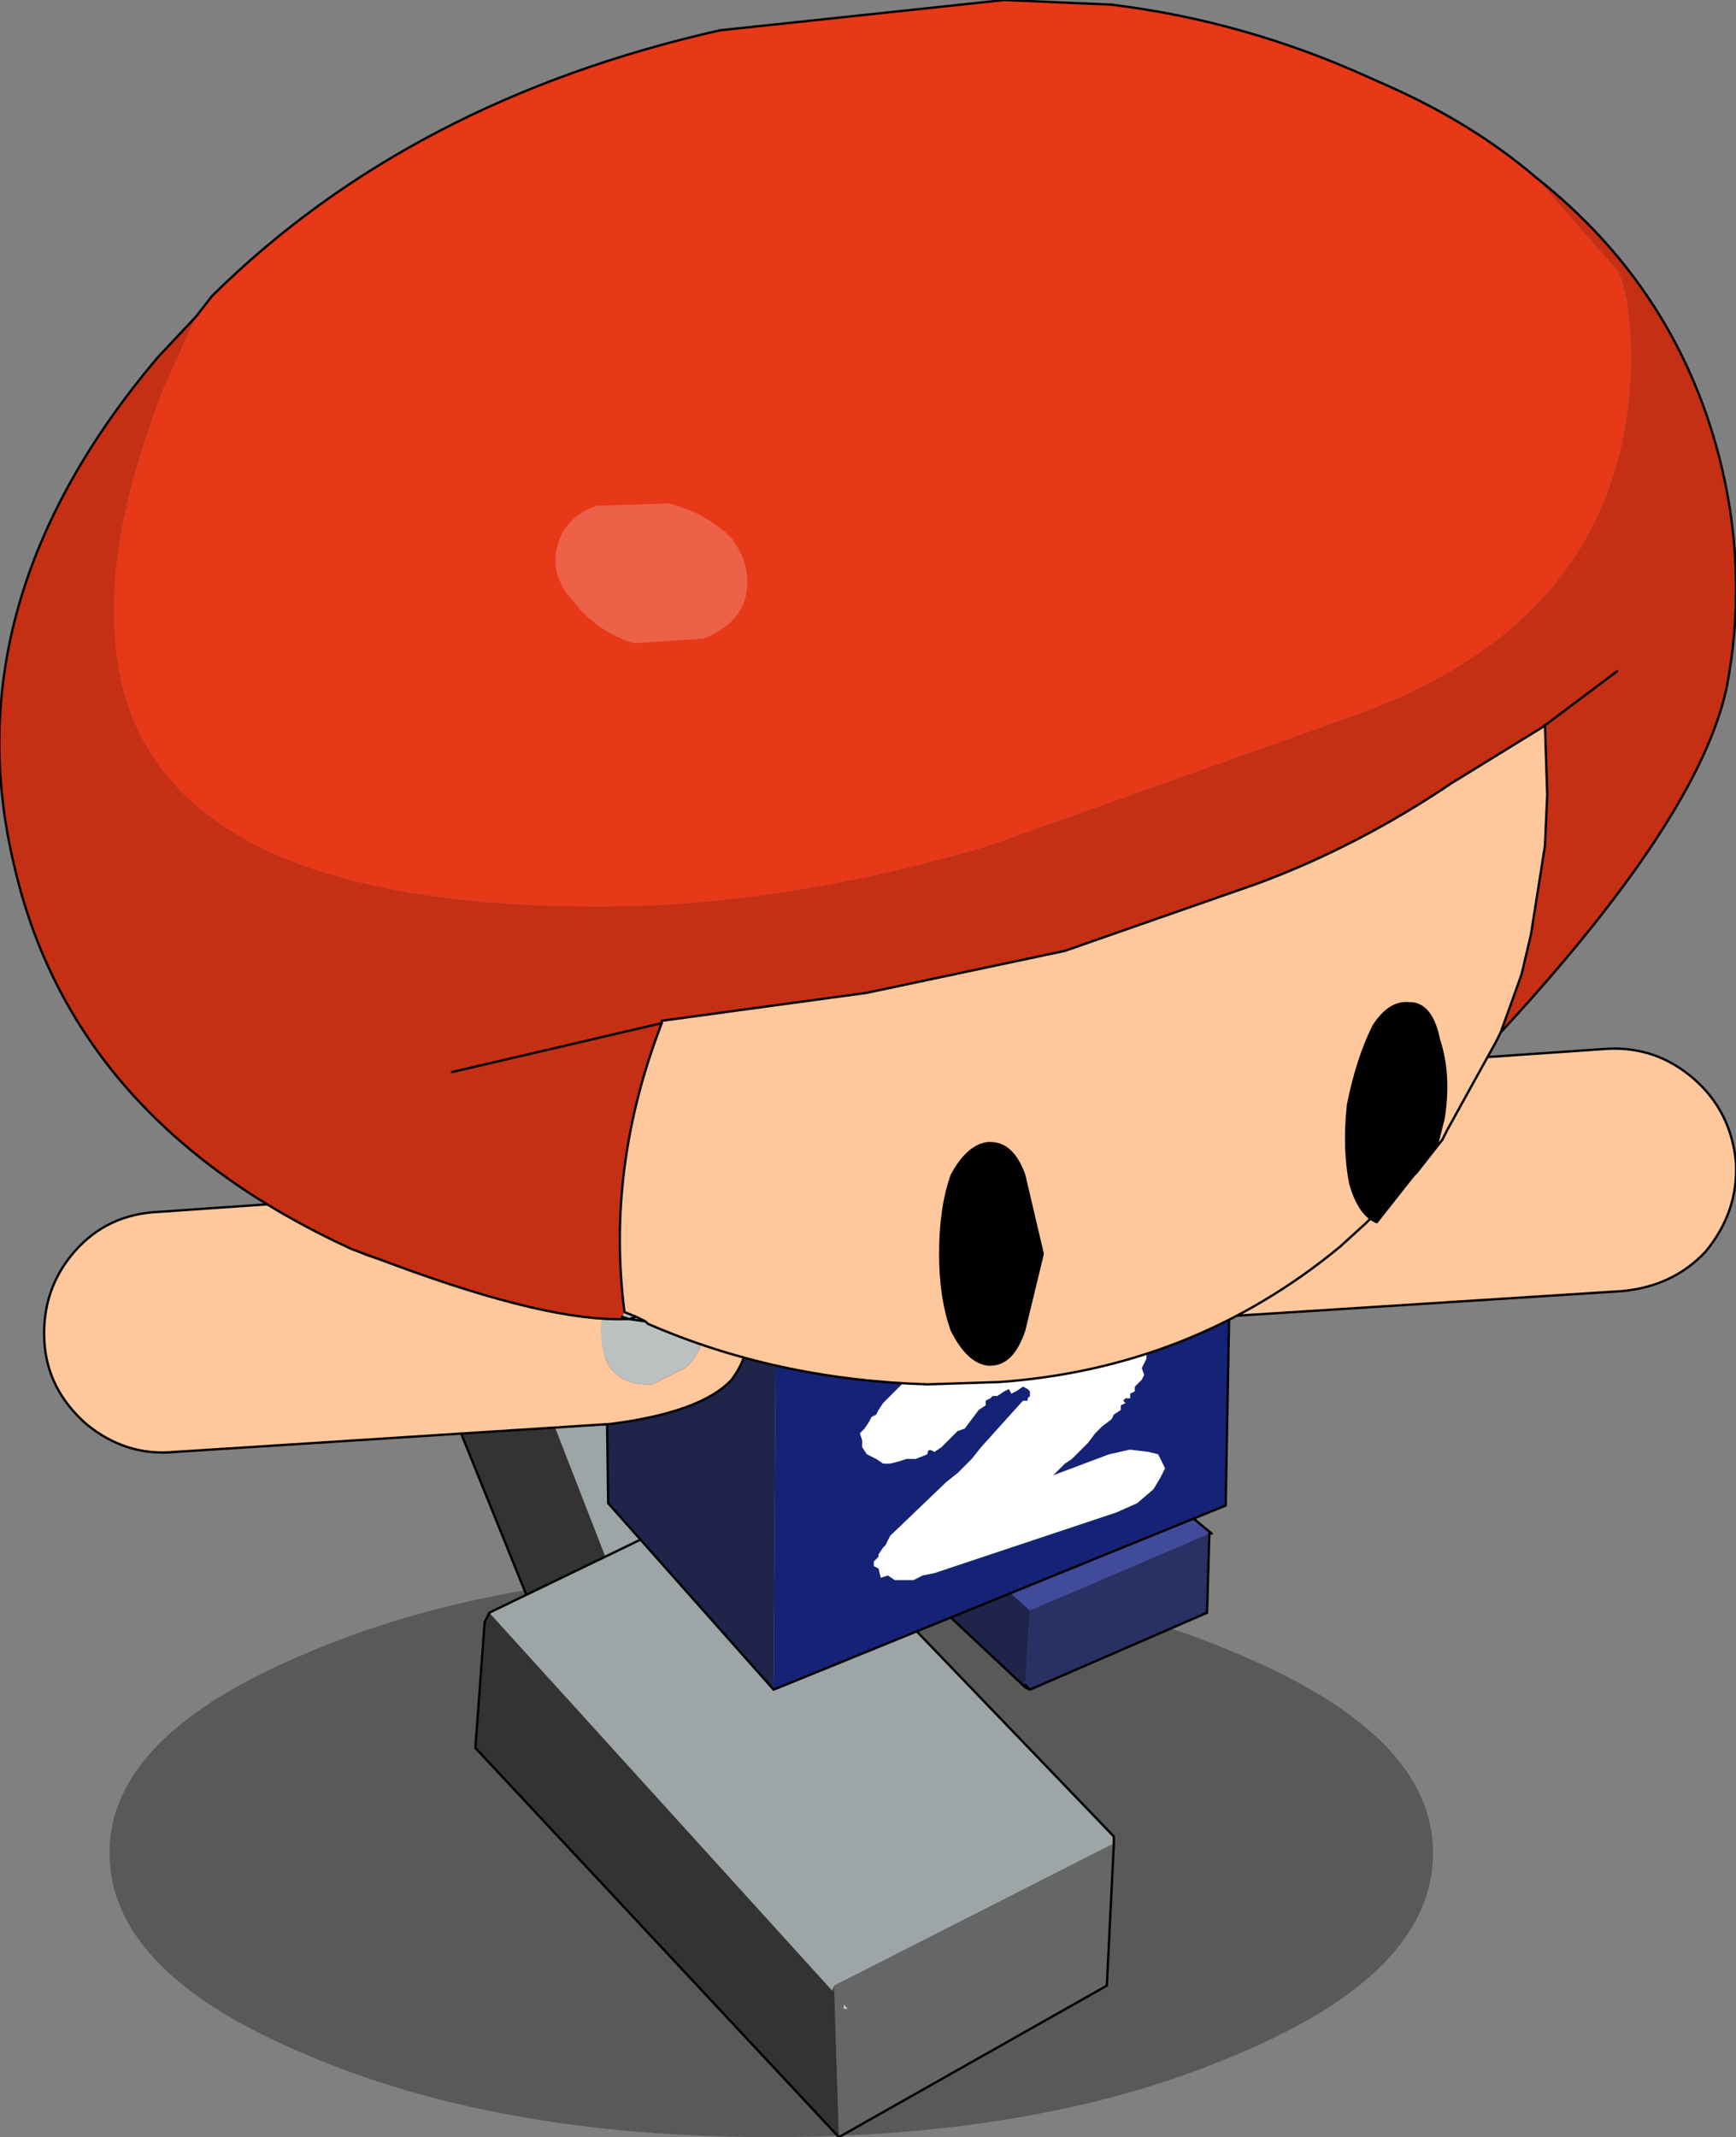
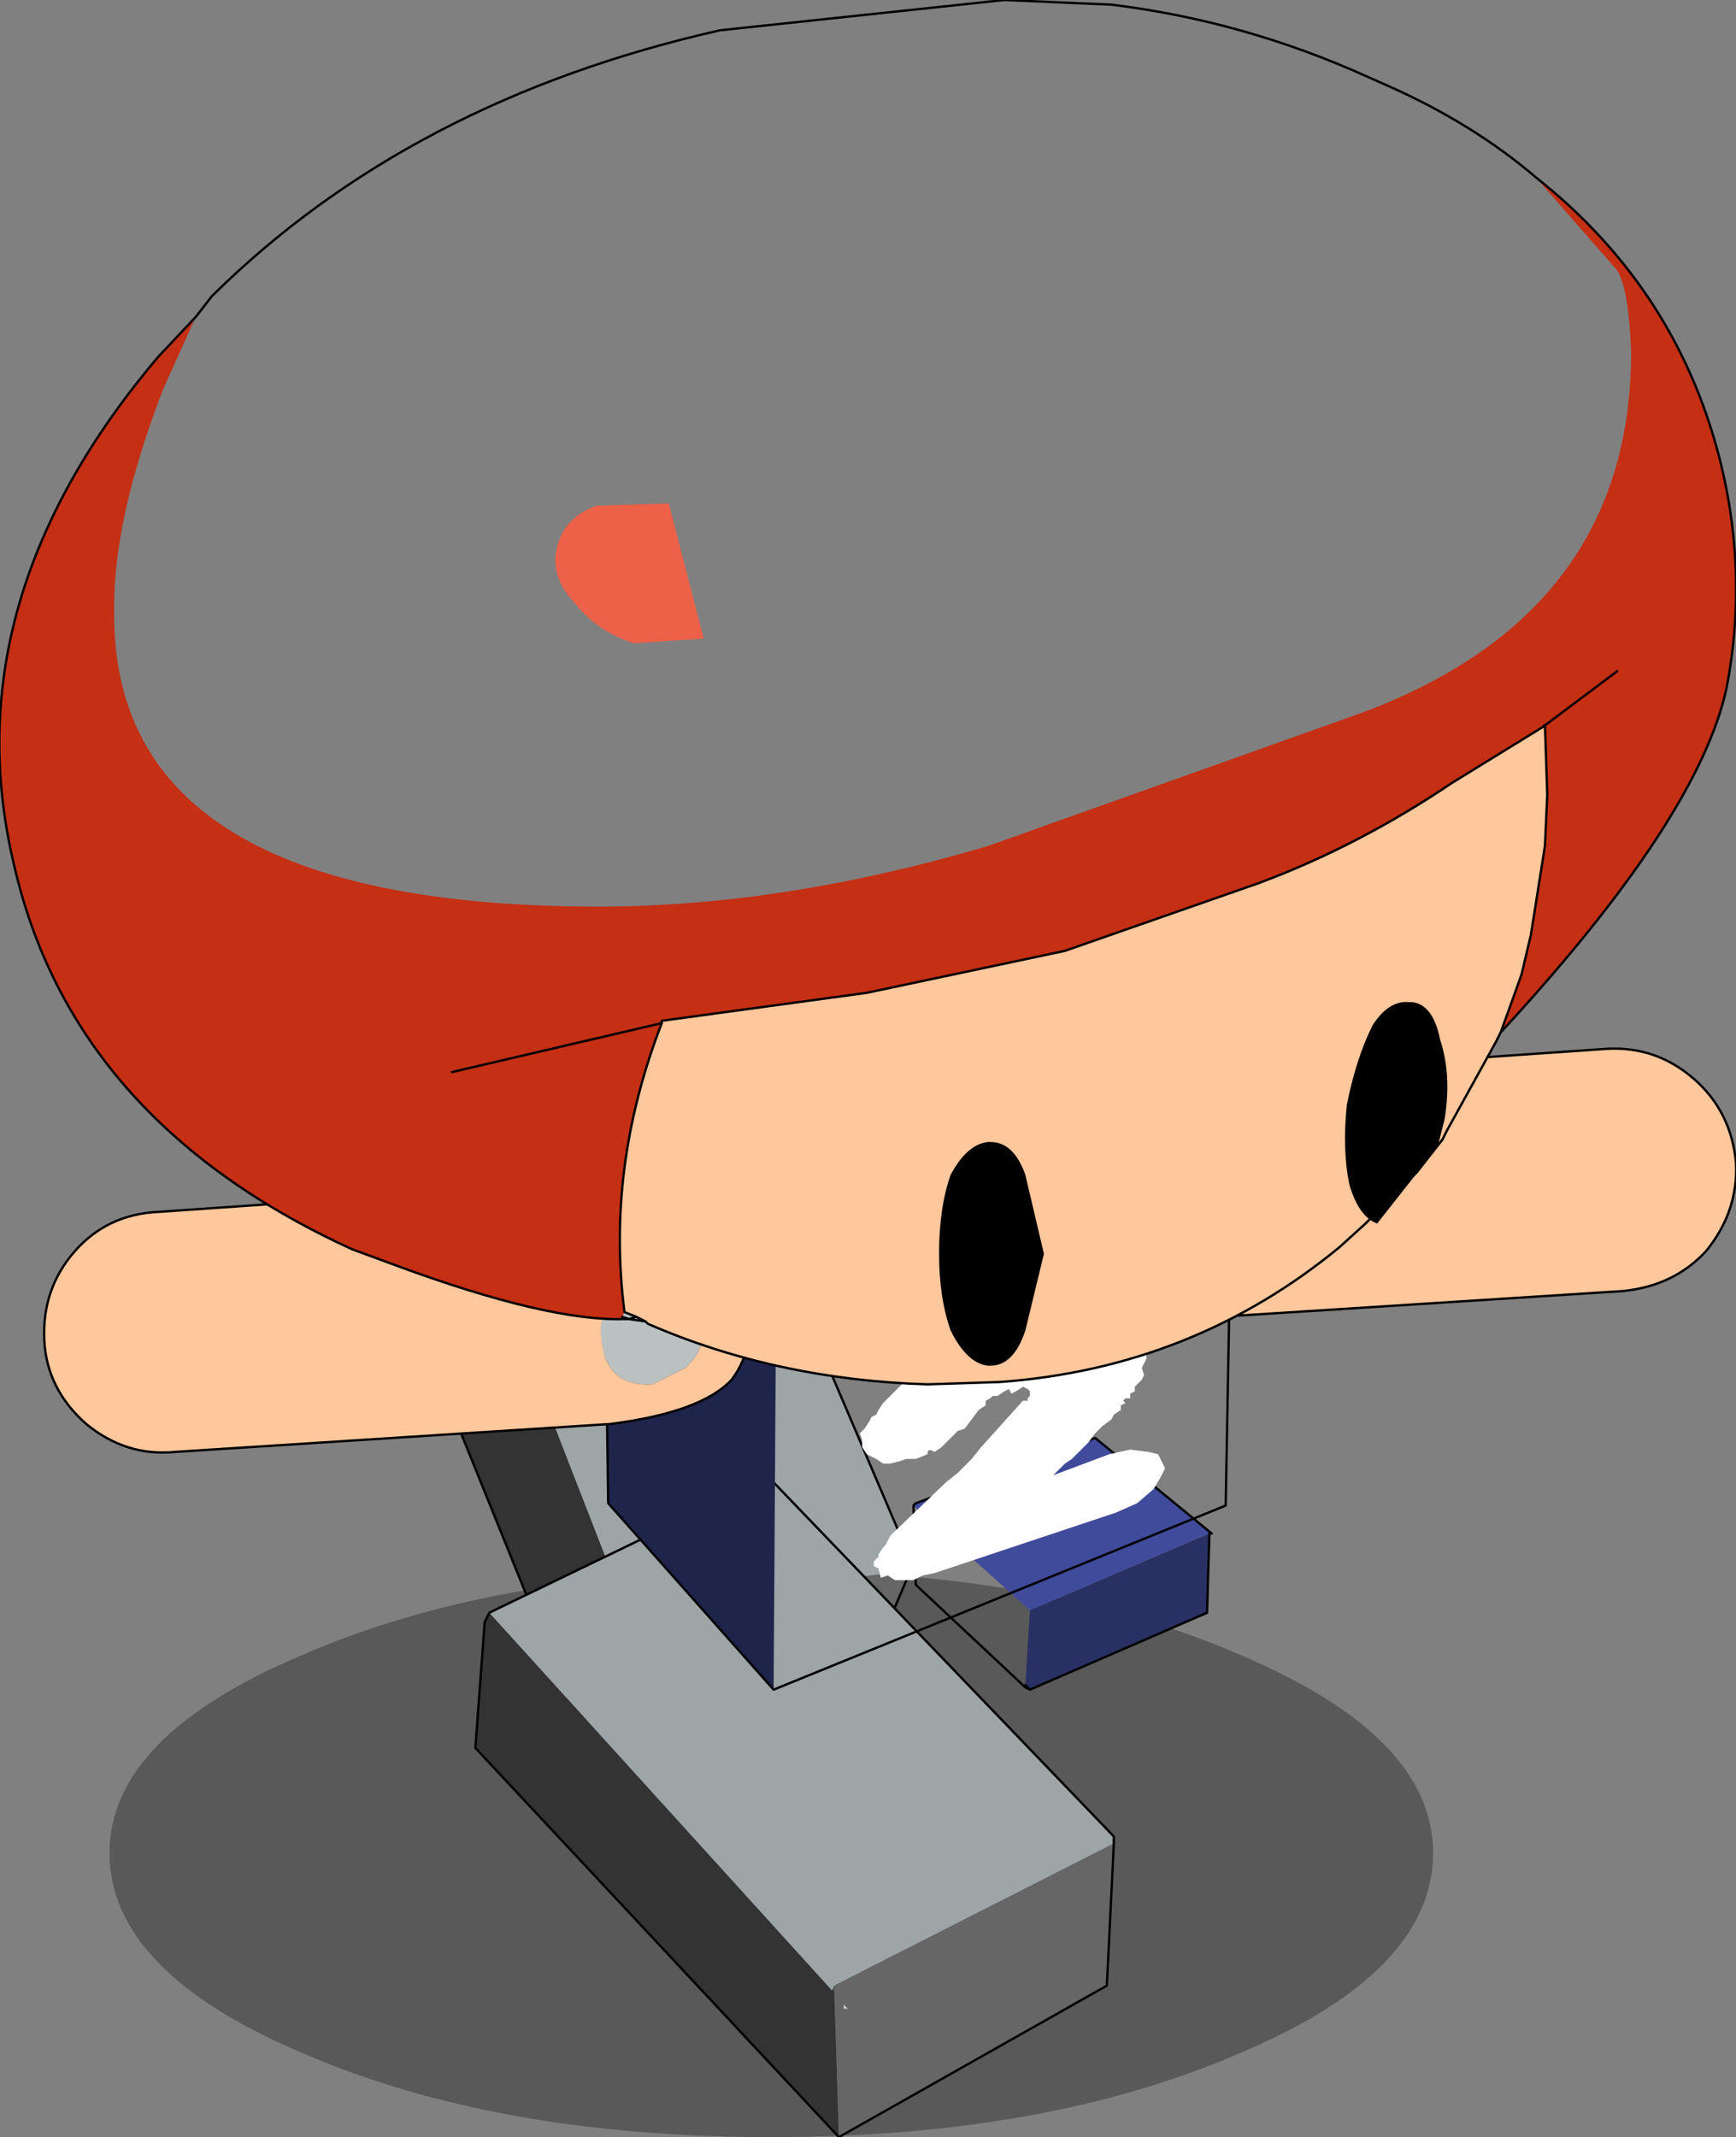
<svg xmlns="http://www.w3.org/2000/svg" height="45.85px" width="37.25px">
  <rect width="100%" height="100%" fill="#808080" stroke="none" />
  <g transform="matrix(1.0, 0.0, 0.0, 1.0, -0.4, 11.25)">
    <path d="M27.0 32.8 Q22.85 34.6 16.95 34.6 11.05 34.6 6.9 32.8 2.75 31.05 2.75 28.5 2.75 26.0 6.9 24.25 11.05 22.45 16.95 22.45 22.85 22.45 27.0 24.25 31.15 26.0 31.15 28.5 31.15 31.05 27.0 32.8" fill="#000000" fill-opacity="0.302" fill-rule="evenodd" stroke="none" />
    <path d="M23.85 13.1 Q24.25 12.75 24.65 12.75 25.65 12.65 25.7 13.8 L25.55 14.45 25.25 14.8 24.75 15.05 24.2 14.95 Q23.55 14.8 23.5 13.9 23.45 13.45 23.85 13.1" fill="#bbc0c1" fill-rule="evenodd" stroke="none" />
    <path d="M22.95 12.9 Q23.5 12.1 25.5 11.9 L34.9 11.25 Q35.95 11.2 36.75 11.9 37.55 12.6 37.65 13.7 37.7 14.75 37.0 15.6 36.3 16.35 35.2 16.45 L25.8 17.05 Q24.75 17.1 23.9 16.45 L22.7 14.7 Q22.3 13.6 22.95 12.9 M23.85 13.1 Q23.45 13.45 23.5 13.9 23.55 14.8 24.2 14.95 L24.75 15.05 25.25 14.8 25.55 14.45 25.7 13.8 Q25.65 12.65 24.65 12.75 24.25 12.75 23.85 13.1" fill="#ffc79c" fill-rule="evenodd" stroke="none" />
    <path d="M22.95 12.9 Q22.3 13.6 22.7 14.7 L23.9 16.45 Q24.75 17.1 25.8 17.05 L35.2 16.45 Q36.3 16.35 37.0 15.6 37.7 14.75 37.65 13.7 37.55 12.6 36.75 11.9 35.95 11.2 34.9 11.25 L25.5 11.9 Q23.5 12.1 22.95 12.9 Z" fill="none" stroke="#000000" stroke-linecap="round" stroke-linejoin="round" stroke-width="0.05" />
-     <path d="M20.0 21.05 L22.5 23.3 22.4 24.9 22.4 24.95 20.05 22.75 20.0 21.05" fill="#1f244b" fill-rule="evenodd" stroke="none" />
    <path d="M20.0 21.05 L20.05 21.0 23.9 19.6 26.4 21.65 26.35 21.65 22.5 23.3 20.0 21.05" fill="#404b9b" fill-rule="evenodd" stroke="none" />
    <path d="M22.5 23.3 L26.35 21.65 26.3 23.35 22.5 25.0 22.4 24.95 22.4 24.9 22.5 23.3 M22.5 25.0 L22.4 24.9 22.5 25.0" fill="#293063" fill-rule="evenodd" stroke="none" />
    <path d="M20.0 21.05 L20.05 21.0 20.0 21.05 20.05 22.75 22.4 24.95 22.4 24.9 22.5 25.0 26.3 23.35 26.35 21.65 26.4 21.65 23.9 19.6 20.05 21.0 M22.5 25.0 L22.4 24.95" fill="none" stroke="#000000" stroke-linecap="round" stroke-linejoin="round" stroke-width="0.05" />
    <path d="M14.05 23.6 L13.95 23.6 13.95 23.55 14.05 23.6" fill="#cccccc" fill-rule="evenodd" stroke="none" />
    <path d="M12.9 25.95 L9.0 16.3 10.0 14.05 10.2 13.95 13.8 23.2 13.85 23.2 12.9 25.95" fill="#333333" fill-rule="evenodd" stroke="none" />
    <path d="M13.85 23.2 L13.8 23.2 13.9 23.15 13.85 23.2" fill="#485051" fill-rule="evenodd" stroke="none" />
    <path d="M10.2 13.95 L10.35 13.9 16.2 13.45 20.0 22.35 19.95 22.45 13.9 23.15 13.8 23.2 10.2 13.95" fill="#9da5a6" fill-rule="evenodd" stroke="none" />
    <path d="M19.95 22.45 L19.85 22.65 18.85 25.0 12.9 25.95 13.85 23.2 13.9 23.15 19.95 22.45 M14.05 23.6 L13.95 23.55 13.95 23.6 14.05 23.6" fill="#666666" fill-rule="evenodd" stroke="none" />
    <path d="M12.9 25.95 L9.0 16.3 10.0 14.05 10.2 13.95 10.35 13.9 16.2 13.45 20.0 22.35 19.95 22.45 19.85 22.65 18.85 25.0 12.9 25.95 Z" fill="none" stroke="#000000" stroke-linecap="round" stroke-linejoin="round" stroke-width="0.05" />
    <path d="M18.6 31.85 L18.5 31.85 18.5 31.75 18.6 31.85" fill="#cccccc" fill-rule="evenodd" stroke="none" />
    <path d="M18.4 34.6 L10.6 26.25 10.8 23.55 10.9 23.35 18.25 31.45 18.3 31.45 18.4 34.6" fill="#333333" fill-rule="evenodd" stroke="none" />
    <path d="M18.25 31.45 L18.3 31.35 18.3 31.45 18.25 31.45" fill="#485051" fill-rule="evenodd" stroke="none" />
    <path d="M10.9 23.35 L11.0 23.3 16.9 20.45 24.3 28.15 24.3 28.3 18.3 31.35 18.25 31.45 10.9 23.35" fill="#9da5a6" fill-rule="evenodd" stroke="none" />
    <path d="M24.3 28.3 L24.15 31.35 18.4 34.6 18.3 31.45 18.3 31.35 24.3 28.3 M18.6 31.85 L18.5 31.75 18.5 31.85 18.6 31.85" fill="#666666" fill-rule="evenodd" stroke="none" />
    <path d="M10.9 23.35 L11.0 23.3 16.9 20.45 24.3 28.15 24.3 28.3 24.15 31.35 18.4 34.6 10.6 26.25 10.8 23.55 10.9 23.35 Z" fill="none" stroke="#000000" stroke-linecap="round" stroke-linejoin="round" stroke-width="0.05" />
    <path d="M26.85 12.8 L17.25 17.05 17.05 17.1 13.4 13.65 23.55 9.5 26.85 12.8" fill="#404b9b" fill-rule="evenodd" stroke="none" />
    <path d="M17.05 17.1 L17.0 25.0 13.45 21.0 13.35 13.65 13.4 13.65 17.05 17.1" fill="#1f244b" fill-rule="evenodd" stroke="none" />
-     <path d="M17.05 17.1 L17.25 17.05 26.85 12.8 26.7 21.05 17.0 25.0 17.05 17.1" fill="#162276" fill-rule="evenodd" stroke="none" />
    <path d="M17.0 25.0 L26.7 21.05 26.85 12.8 23.55 9.5 13.4 13.65 13.35 13.65 13.45 21.0 17.0 25.0 Z" fill="none" stroke="#000000" stroke-linecap="round" stroke-linejoin="round" stroke-width="0.05" />
    <path d="M13.3 17.4 Q13.25 17.05 13.5 16.75 L13.8 16.45 Q14.0 16.25 14.25 16.15 L14.85 16.2 Q15.45 16.4 15.5 17.25 15.5 17.75 15.1 18.1 L14.4 18.45 Q13.35 18.5 13.3 17.4" fill="#bbc0c1" fill-rule="evenodd" stroke="none" />
    <path d="M2.0 15.6 Q2.7 14.8 3.8 14.75 L13.15 14.1 Q14.25 14.0 15.1 14.75 15.85 15.45 16.3 16.55 16.7 17.55 16.1 18.35 15.45 19.05 13.5 19.3 L4.15 19.9 Q3.1 20.0 2.25 19.3 1.4 18.55 1.35 17.5 1.3 16.4 2.0 15.6 M13.3 17.4 Q13.35 18.5 14.4 18.45 L15.1 18.1 Q15.5 17.75 15.5 17.25 15.45 16.4 14.85 16.2 L14.25 16.15 Q14.0 16.25 13.8 16.45 L13.5 16.75 Q13.25 17.05 13.3 17.4" fill="#ffc79c" fill-rule="evenodd" stroke="none" />
    <path d="M2.0 15.6 Q1.3 16.4 1.35 17.5 1.4 18.55 2.25 19.3 3.1 20.0 4.15 19.9 L13.5 19.3 Q15.45 19.05 16.1 18.35 16.7 17.55 16.3 16.55 15.85 15.45 15.1 14.75 14.25 14.0 13.15 14.1 L3.8 14.75 Q2.7 14.8 2.0 15.6 Z" fill="none" stroke="#000000" stroke-linecap="round" stroke-linejoin="round" stroke-width="0.05" />
    <path d="M24.9 18.1 L24.95 18.25 24.9 18.35 24.8 18.45 24.75 18.5 24.75 18.6 24.65 18.65 24.65 18.75 24.55 18.75 24.5 18.8 24.55 18.85 24.45 18.9 24.45 19.0 24.3 19.1 24.25 19.2 24.05 19.35 23.9 19.5 23.75 19.7 23.65 19.8 23.4 20.05 23.25 20.15 23.0 20.4 24.2 19.95 24.65 19.85 25.05 19.9 25.25 19.95 25.4 20.25 25.3 20.45 25.15 20.7 24.8 21.0 24.35 21.2 20.45 22.5 20.2 22.55 20.0 22.65 19.75 22.65 19.6 22.65 19.45 22.55 19.3 22.6 19.25 22.4 19.15 22.35 19.15 22.25 19.25 22.15 19.25 22.1 19.35 21.95 19.4 21.9 19.45 21.8 19.5 21.7 20.7 20.55 20.95 20.35 21.1 20.2 21.25 20.05 21.45 19.8 22.35 18.8 22.45 18.8 22.45 18.75 22.5 18.7 22.5 18.6 22.45 18.55 22.35 18.5 22.2 18.6 22.1 18.65 22.05 18.55 21.95 18.6 21.8 18.7 21.7 18.7 21.65 18.75 21.55 18.8 21.55 18.9 21.4 19.0 21.1 19.4 20.95 19.45 20.85 19.55 20.8 19.6 20.6 19.8 20.45 19.9 Q20.3 19.8 20.3 19.95 L20.05 20.05 19.85 20.05 19.7 20.1 19.5 20.15 19.35 20.15 19.2 20.05 19.0 19.95 18.9 19.8 18.9 19.7 18.9 19.65 18.85 19.5 18.95 19.4 19.05 19.25 19.1 19.15 19.2 19.1 19.25 19.0 19.35 18.85 19.55 18.65 19.75 18.45 20.25 18.2 Q20.45 17.95 20.7 17.95 20.95 17.75 21.25 17.7 L21.9 17.4 22.2 17.25 22.5 17.2 22.9 17.1 23.1 17.1 23.8 17.1 24.5 17.2 24.85 17.35 25.0 17.8 25.0 17.9 24.9 18.1" fill="#ffffff" fill-rule="evenodd" stroke="none" />
-     <path d="M4.6 -4.45 L4.95 -4.9 Q9.2 -9.1 15.85 -10.6 L21.95 -11.25 24.25 -11.15 Q27.1 -10.8 29.75 -9.6 L30.2 -9.4 Q32.0 -8.6 33.35 -7.45 L35.1 -5.45 Q35.35 -5.05 35.4 -3.7 35.4 1.9 29.6 4.05 L21.6 6.9 Q17.2 8.2 13.25 8.2 2.85 8.2 2.85 1.95 2.8 -0.05 3.9 -2.9 L4.6 -4.45 M13.9 17.05 L13.8 17.05 13.75 17.0 13.9 17.05 M8.9 15.9 L8.25 15.7 7.95 15.55 8.9 15.9" fill="#e73818" fill-rule="evenodd" stroke="none" />
    <path d="M33.35 -7.45 Q36.45 -5.0 37.35 -1.2 37.9 1.15 37.45 3.5 36.85 6.3 32.6 10.9 L32.8 10.35 33.05 9.65 33.25 8.8 33.55 6.9 33.6 5.8 33.55 4.3 33.5 4.35 31.55 5.55 Q29.55 6.9 27.4 7.7 L23.25 9.15 19.0 10.05 14.6 10.65 14.6 10.7 10.1 11.75 14.6 10.7 Q13.4 13.8 13.8 16.9 L13.75 17.0 13.8 17.05 Q12.15 17.1 8.9 15.9 L7.95 15.55 Q1.95 12.8 0.7 7.3 -0.65 1.65 3.8 -3.6 L4.6 -4.45 3.9 -2.9 Q2.8 -0.05 2.85 1.95 2.85 8.2 13.25 8.2 17.2 8.2 21.6 6.9 L29.6 4.05 Q35.4 1.9 35.4 -3.7 35.35 -5.05 35.1 -5.45 L33.35 -7.45 M35.1 3.15 L33.5 4.35 35.1 3.15" fill="#c52f14" fill-rule="evenodd" stroke="none" />
    <path d="M32.6 10.9 L32.5 11.1 31.45 13.0 31.35 13.2 30.8 13.9 30.75 13.95 29.7 15.0 29.15 15.5 Q26.0 18.1 21.85 18.4 L20.3 18.45 Q17.05 18.35 14.3 17.15 L14.25 17.1 14.05 17.0 13.8 16.9 Q13.4 13.8 14.6 10.7 L14.6 10.65 19.0 10.05 23.25 9.15 27.4 7.7 Q29.55 6.9 31.55 5.55 L33.5 4.35 33.55 4.3 33.6 5.8 33.55 6.9 33.25 8.8 33.05 9.65 32.8 10.35 32.6 10.9" fill="#ffc79c" fill-rule="evenodd" stroke="none" />
    <path d="M4.6 -4.45 L4.95 -4.9 Q9.2 -9.1 15.85 -10.6 L21.95 -11.25 24.25 -11.15 Q27.1 -10.8 29.75 -9.6 L30.2 -9.4 Q32.0 -8.6 33.35 -7.45 36.45 -5.0 37.35 -1.2 37.9 1.15 37.45 3.5 36.85 6.3 32.6 10.9 L32.5 11.1 31.45 13.0 31.35 13.2 M30.8 13.9 L30.75 13.95 29.7 15.0 29.15 15.5 Q26.0 18.1 21.85 18.4 L20.3 18.45 Q17.05 18.35 14.3 17.15 L14.25 17.1 13.9 17.05 13.8 17.05 Q12.15 17.1 8.9 15.9 L7.95 15.55 Q1.95 12.8 0.7 7.3 -0.65 1.65 3.8 -3.6 L4.6 -4.45 M14.6 10.7 L14.6 10.65 19.0 10.05 23.25 9.15 27.4 7.7 Q29.55 6.9 31.55 5.55 L33.5 4.35 35.1 3.15 M33.5 4.35 L33.55 4.3 33.6 5.8 33.55 6.9 33.25 8.8 33.05 9.65 32.8 10.35 32.6 10.9 M13.9 17.05 L14.05 17.0 13.8 16.9 Q13.4 13.8 14.6 10.7 L10.1 11.75 M13.75 17.0 L13.9 17.05 M14.05 17.0 L14.25 17.1" fill="none" stroke="#000000" stroke-linecap="round" stroke-linejoin="round" stroke-width="0.05" />
    <path d="M31.35 13.2 L30.8 13.9" fill="none" stroke="#000000" stroke-linecap="round" stroke-linejoin="round" stroke-width="0.05" />
-     <path d="M15.5 2.45 L14.0 2.55 Q13.2 2.3 12.7 1.65 12.2 1.1 12.35 0.5 12.5 -0.15 13.2 -0.4 L14.75 -0.45 Q15.55 -0.25 16.1 0.3 16.55 0.9 16.4 1.55 16.25 2.15 15.5 2.45" fill="#ec6148" fill-rule="evenodd" stroke="none" />
+     <path d="M15.5 2.45 L14.0 2.55 Q13.2 2.3 12.7 1.65 12.2 1.1 12.35 0.5 12.5 -0.15 13.2 -0.4 L14.75 -0.45 " fill="#ec6148" fill-rule="evenodd" stroke="none" />
    <path d="M22.4 13.95 L22.8 15.65 22.4 17.3 Q22.15 18.05 21.65 18.05 L21.6 18.05 Q21.15 18.0 20.8 17.3 20.55 16.6 20.55 15.65 20.55 14.65 20.8 13.95 21.15 13.3 21.6 13.25 L21.65 13.25 Q22.15 13.25 22.4 13.95" fill="#000000" fill-rule="evenodd" stroke="none" />
    <path d="M31.3 11.05 Q31.55 11.8 31.4 12.75 L31.25 13.35 29.95 15.0 Q29.55 14.85 29.35 14.15 29.2 13.4 29.3 12.45 29.5 11.45 29.85 10.75 30.2 10.2 30.65 10.25 L30.7 10.25 Q31.15 10.3 31.3 11.05" fill="#000000" fill-rule="evenodd" stroke="none" />
  </g>
</svg>